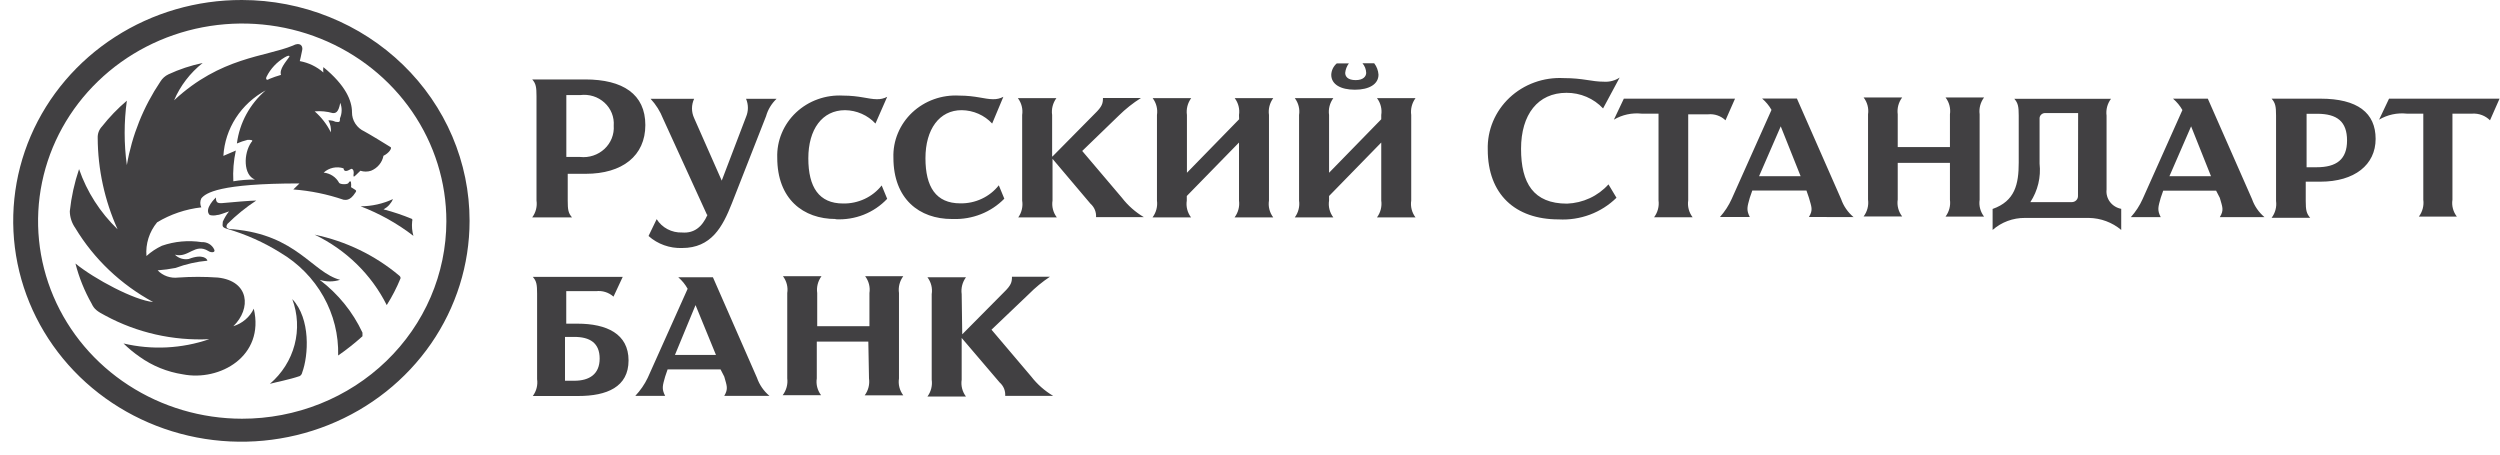
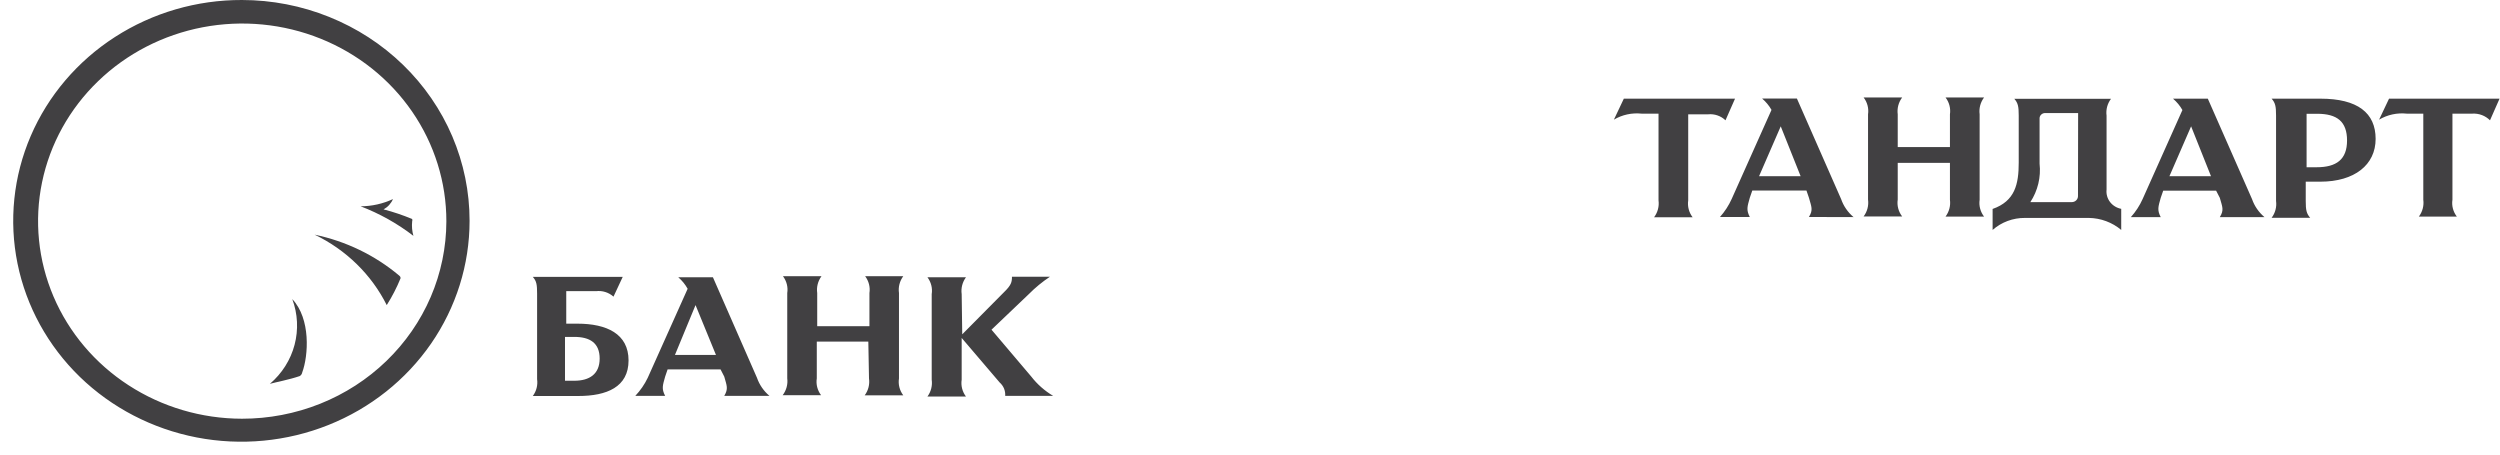
<svg xmlns="http://www.w3.org/2000/svg" width="88" height="16" viewBox="0 0 88 16" fill="none">
-   <path d="M20.596 2.796H18.734C18.866 2.942 18.885 3.074 18.885 3.389V7.059C18.915 7.268 18.861 7.481 18.734 7.652H20.135C20.003 7.502 19.984 7.38 19.984 7.059V6.118H20.616C21.909 6.118 22.716 5.483 22.716 4.401C22.716 3.318 21.929 2.796 20.596 2.796V2.796ZM20.421 5.525H19.935V3.347H20.421C20.576 3.327 20.733 3.34 20.881 3.386C21.029 3.432 21.164 3.51 21.277 3.613C21.391 3.716 21.479 3.843 21.535 3.983C21.591 4.123 21.614 4.274 21.603 4.424C21.614 4.575 21.59 4.727 21.534 4.868C21.478 5.009 21.39 5.137 21.278 5.242C21.165 5.347 21.03 5.427 20.882 5.476C20.734 5.525 20.577 5.542 20.421 5.525V5.525ZM24.885 7.558L23.339 4.175C23.238 3.919 23.09 3.682 22.901 3.478H24.433C24.384 3.585 24.358 3.7 24.358 3.817C24.358 3.934 24.384 4.049 24.433 4.156L25.405 6.358L26.261 4.114C26.304 4.013 26.326 3.905 26.326 3.796C26.326 3.687 26.304 3.579 26.261 3.478H27.335C27.158 3.647 27.03 3.858 26.965 4.09L25.76 7.163C25.434 7.991 25.035 8.73 24.009 8.73C23.573 8.745 23.149 8.593 22.828 8.307L23.115 7.714C23.207 7.862 23.338 7.984 23.496 8.067C23.653 8.15 23.831 8.19 24.009 8.184C24.423 8.217 24.71 8.001 24.904 7.563L24.885 7.558V7.558ZM29.416 7.709C28.278 7.709 27.359 7.012 27.359 5.549C27.349 5.254 27.403 4.961 27.517 4.688C27.631 4.414 27.802 4.167 28.02 3.961C28.239 3.756 28.499 3.596 28.785 3.494C29.07 3.391 29.375 3.348 29.678 3.365C30.247 3.365 30.578 3.492 30.86 3.492C30.989 3.497 31.116 3.467 31.229 3.408L30.816 4.349C30.681 4.203 30.517 4.086 30.332 4.005C30.148 3.924 29.949 3.881 29.747 3.878C28.939 3.878 28.453 4.556 28.453 5.572C28.453 6.589 28.828 7.163 29.678 7.163C29.94 7.168 30.199 7.112 30.435 7.002C30.671 6.892 30.876 6.729 31.035 6.528L31.229 6.998C31 7.241 30.719 7.432 30.404 7.557C30.09 7.681 29.75 7.736 29.411 7.718L29.416 7.709V7.709ZM33.505 7.709C32.367 7.709 31.448 7.012 31.448 5.549C31.438 5.254 31.492 4.961 31.606 4.688C31.72 4.414 31.891 4.167 32.109 3.961C32.328 3.756 32.588 3.596 32.873 3.494C33.159 3.391 33.463 3.348 33.767 3.365C34.336 3.365 34.667 3.492 34.949 3.492C35.078 3.497 35.205 3.467 35.318 3.408L34.924 4.349C34.79 4.203 34.625 4.086 34.441 4.005C34.257 3.924 34.057 3.881 33.855 3.878C33.062 3.874 32.576 4.556 32.576 5.568C32.576 6.58 32.946 7.158 33.801 7.158C34.063 7.163 34.322 7.108 34.558 6.997C34.794 6.887 34.999 6.725 35.158 6.523L35.352 6.994C35.121 7.23 34.841 7.416 34.53 7.539C34.219 7.662 33.884 7.72 33.548 7.709H33.505V7.709ZM37.049 5.507L38.537 4.001C38.799 3.747 38.824 3.638 38.824 3.45H40.161C39.879 3.628 39.619 3.835 39.383 4.067L38.094 5.314L39.495 6.965C39.704 7.236 39.965 7.466 40.263 7.643H38.581C38.587 7.555 38.573 7.468 38.539 7.386C38.506 7.304 38.453 7.231 38.386 7.172L37.049 5.591V7.059C37.016 7.269 37.071 7.482 37.2 7.652H35.843C35.965 7.479 36.013 7.267 35.98 7.059V4.048C36.012 3.839 35.958 3.625 35.829 3.455H37.185C37.059 3.627 37.005 3.839 37.035 4.048V5.507H37.049V5.507ZM43.613 4.048C43.645 3.839 43.591 3.625 43.462 3.455H44.818C44.692 3.627 44.638 3.839 44.668 4.048V7.059C44.635 7.269 44.689 7.482 44.818 7.652H43.457C43.585 7.481 43.641 7.269 43.613 7.059V5.017L41.775 6.899V7.059C41.742 7.269 41.796 7.482 41.925 7.652H40.569C40.697 7.481 40.753 7.269 40.725 7.059V4.048C40.757 3.839 40.703 3.625 40.574 3.455H41.93C41.804 3.627 41.75 3.839 41.78 4.048V6.081L43.617 4.198L43.613 4.048V4.048ZM48.62 4.048C48.653 3.839 48.599 3.625 48.47 3.455H49.826C49.7 3.627 49.646 3.839 49.675 4.048V7.059C49.643 7.269 49.697 7.482 49.826 7.652H48.47C48.596 7.481 48.65 7.268 48.62 7.059V5.017L46.783 6.899V7.059C46.75 7.269 46.804 7.482 46.933 7.652H45.577C45.703 7.481 45.757 7.268 45.727 7.059V4.048C45.76 3.839 45.706 3.625 45.577 3.455H46.933C46.807 3.627 46.753 3.839 46.783 4.048V6.081L48.62 4.198V4.048V4.048ZM47.483 2.227C47.408 2.326 47.363 2.443 47.351 2.565C47.351 2.692 47.439 2.82 47.721 2.82C48.003 2.82 48.09 2.674 48.09 2.565C48.087 2.441 48.04 2.322 47.959 2.227H48.372C48.461 2.343 48.513 2.482 48.523 2.627C48.523 2.965 48.193 3.158 47.692 3.158C47.191 3.158 46.86 2.97 46.86 2.631C46.863 2.555 46.882 2.481 46.915 2.412C46.948 2.343 46.996 2.282 47.055 2.231H47.473L47.483 2.227V2.227ZM56.428 3.817C56.266 3.643 56.067 3.504 55.845 3.409C55.623 3.314 55.383 3.266 55.14 3.267C54.134 3.267 53.541 4.029 53.541 5.238C53.541 6.448 53.978 7.168 55.16 7.168C55.438 7.157 55.71 7.092 55.961 6.975C56.212 6.859 56.436 6.693 56.618 6.49L56.9 6.961C56.636 7.221 56.318 7.423 55.967 7.555C55.615 7.686 55.239 7.744 54.863 7.723C53.331 7.723 52.369 6.834 52.369 5.267C52.359 4.928 52.422 4.591 52.553 4.276C52.685 3.962 52.882 3.678 53.133 3.441C53.384 3.205 53.682 3.021 54.011 2.902C54.338 2.783 54.688 2.731 55.038 2.749C55.738 2.749 56.01 2.876 56.463 2.876C56.657 2.888 56.851 2.837 57.012 2.73L56.428 3.817Z" fill="#414042" />
  <path d="M57.782 4C57.442 3.964 57.1 4.039 56.809 4.212L57.159 3.473H61.073L60.737 4.235C60.658 4.158 60.562 4.099 60.456 4.063C60.35 4.026 60.237 4.013 60.125 4.024H59.425V7.054C59.394 7.264 59.45 7.477 59.58 7.647H58.224C58.352 7.476 58.408 7.264 58.38 7.054V4H57.782V4ZM65.245 7.642C65.043 7.472 64.892 7.253 64.807 7.007L63.251 3.468H62.026C62.159 3.582 62.271 3.717 62.357 3.868L60.956 7.002C60.852 7.233 60.713 7.447 60.543 7.638H61.593C61.462 7.384 61.506 7.275 61.593 6.96L61.681 6.706H63.587L63.674 6.96C63.762 7.28 63.83 7.384 63.674 7.638L65.245 7.642V7.642ZM61.919 6.202L62.682 4.447L63.382 6.202H61.919ZM68.638 5.732H66.8V7.026C66.769 7.236 66.825 7.449 66.956 7.619H65.599C65.728 7.448 65.783 7.236 65.755 7.026V4.024C65.786 3.814 65.73 3.6 65.599 3.431H66.956C66.828 3.602 66.772 3.814 66.8 4.024V5.176H68.638V4.024C68.669 3.814 68.613 3.6 68.483 3.431H69.839C69.711 3.602 69.655 3.814 69.683 4.024V7.031C69.652 7.24 69.708 7.454 69.839 7.624H68.483C68.611 7.452 68.666 7.24 68.638 7.031V5.732V5.732ZM74.151 6.673V4.071C74.123 3.861 74.179 3.649 74.307 3.478H70.904C71.035 3.628 71.059 3.751 71.059 4.071V5.722C71.059 6.485 70.928 7.078 70.14 7.355V8.094C70.451 7.819 70.857 7.668 71.278 7.671H73.529C73.948 7.678 74.351 7.828 74.667 8.094V7.351C74.509 7.321 74.368 7.235 74.272 7.109C74.177 6.984 74.134 6.828 74.151 6.673ZM73.145 6.904C73.145 6.96 73.122 7.014 73.081 7.053C73.04 7.093 72.984 7.115 72.926 7.115H71.468C71.731 6.712 71.846 6.234 71.793 5.76V4.193C71.79 4.164 71.793 4.135 71.802 4.108C71.811 4.08 71.828 4.055 71.849 4.035C71.87 4.014 71.896 3.999 71.924 3.989C71.952 3.98 71.983 3.977 72.012 3.981H73.15L73.145 6.904V6.904ZM79.709 7.642C79.507 7.472 79.356 7.253 79.271 7.007L77.715 3.473H76.49C76.623 3.587 76.735 3.722 76.821 3.873L75.42 7.007C75.316 7.238 75.177 7.452 75.007 7.642H76.057C75.926 7.388 75.97 7.28 76.057 6.965L76.145 6.711H78.007L78.138 6.965C78.226 7.285 78.294 7.388 78.138 7.642H79.709V7.642ZM76.364 6.202L77.127 4.447L77.827 6.202H76.364ZM81.712 3.473H79.961C80.093 3.624 80.117 3.746 80.117 4.066V7.073C80.145 7.283 80.09 7.495 79.961 7.666H81.318C81.187 7.515 81.162 7.393 81.162 7.073V6.395H81.678C82.879 6.395 83.622 5.802 83.622 4.889C83.622 3.976 82.99 3.473 81.678 3.473H81.712V3.473ZM81.556 5.887H81.192V4.005H81.566C82.266 4.005 82.616 4.278 82.616 4.946C82.616 5.614 82.242 5.887 81.546 5.887H81.556V5.887ZM20.326 11.393H19.932V10.249H20.982C21.092 10.236 21.205 10.246 21.311 10.28C21.416 10.313 21.513 10.369 21.595 10.442L21.92 9.746H18.755C18.887 9.896 18.906 10.019 18.906 10.339V13.346C18.936 13.555 18.882 13.767 18.755 13.939H20.355C21.361 13.939 22.125 13.623 22.125 12.687C22.125 11.751 21.356 11.393 20.326 11.393V11.393ZM20.214 13.402H19.888V11.859H20.214C20.763 11.859 21.108 12.071 21.108 12.621C21.108 13.172 20.744 13.402 20.219 13.402H20.214V13.402ZM27.084 13.934C26.882 13.764 26.731 13.544 26.646 13.299L25.095 9.76H23.875C24.009 9.875 24.12 10.012 24.205 10.165L22.8 13.299C22.689 13.531 22.541 13.745 22.363 13.934H23.413C23.282 13.68 23.325 13.576 23.413 13.257L23.5 13.002H25.363L25.494 13.257C25.581 13.576 25.645 13.68 25.494 13.934H27.084ZM23.758 12.494L24.483 10.739L25.202 12.494H23.758ZM30.565 12.024H28.751V13.318C28.718 13.527 28.773 13.74 28.902 13.911H27.55C27.68 13.74 27.738 13.528 27.711 13.318V10.315C27.744 10.106 27.689 9.893 27.56 9.722H28.917C28.79 9.894 28.736 10.106 28.766 10.315V11.482H30.604V10.315C30.636 10.106 30.582 9.893 30.453 9.722H31.795C31.668 9.894 31.614 10.106 31.644 10.315V13.322C31.611 13.531 31.666 13.745 31.795 13.915H30.438C30.565 13.743 30.619 13.531 30.589 13.322L30.565 12.024ZM33.846 11.793L35.334 10.292C35.597 10.038 35.621 9.929 35.621 9.741H36.958C36.689 9.92 36.44 10.125 36.214 10.353L34.901 11.605L36.302 13.257C36.511 13.527 36.772 13.757 37.07 13.934H35.383C35.389 13.847 35.375 13.759 35.342 13.677C35.308 13.596 35.256 13.523 35.188 13.463L33.851 11.896V13.365C33.819 13.574 33.873 13.787 34.002 13.958H32.646C32.772 13.786 32.826 13.574 32.796 13.365V10.353C32.829 10.144 32.775 9.931 32.646 9.76H34.002C33.876 9.932 33.822 10.144 33.851 10.353L33.871 11.798L33.846 11.793V11.793ZM84.716 4C84.377 3.964 84.035 4.039 83.744 4.212L84.094 3.473H87.984L87.648 4.235C87.568 4.155 87.471 4.092 87.364 4.051C87.256 4.01 87.141 3.993 87.026 4H86.326V7.031C86.294 7.24 86.35 7.454 86.481 7.624H85.144C85.272 7.452 85.328 7.24 85.3 7.031V4H84.716ZM8.516 2.27683e-05C6.927 -0.004 5.372 0.449 4.049 1.301C2.725 2.153 1.693 3.366 1.082 4.786C0.471 6.206 0.309 7.77 0.617 9.279C0.925 10.789 1.688 12.175 2.81 13.265C3.933 14.354 5.364 15.096 6.923 15.398C8.481 15.699 10.097 15.546 11.566 14.958C13.035 14.37 14.29 13.374 15.174 12.095C16.057 10.816 16.529 9.313 16.529 7.774C16.53 6.754 16.323 5.745 15.922 4.802C15.52 3.859 14.93 3.003 14.186 2.281C13.442 1.559 12.558 0.986 11.585 0.595C10.613 0.203 9.57 0.001 8.516 2.27683e-05ZM8.516 14.739C7.095 14.737 5.706 14.327 4.526 13.561C3.345 12.796 2.425 11.708 1.883 10.437C1.341 9.165 1.201 7.766 1.48 6.417C1.759 5.069 2.445 3.83 3.452 2.859C4.458 1.887 5.739 1.227 7.133 0.96C8.528 0.694 9.972 0.833 11.285 1.361C12.597 1.889 13.718 2.782 14.506 3.927C15.294 5.072 15.714 6.417 15.712 7.793C15.71 8.706 15.523 9.611 15.161 10.454C14.799 11.297 14.268 12.063 13.6 12.708C12.932 13.353 12.139 13.865 11.267 14.213C10.395 14.561 9.46 14.74 8.516 14.739V14.739Z" fill="#414042" />
-   <path d="M10.288 10.528C10.944 11.224 10.857 12.518 10.638 13.111C10.633 13.137 10.623 13.162 10.608 13.184C10.593 13.206 10.573 13.225 10.55 13.238C10.176 13.366 9.719 13.45 9.5 13.511C9.926 13.148 10.229 12.669 10.369 12.137C10.509 11.605 10.481 11.044 10.288 10.528ZM14.051 9.7C13.2 8.985 12.176 8.49 11.075 8.26C12.181 8.792 13.074 9.664 13.613 10.74C13.803 10.44 13.965 10.125 14.099 9.798C14.099 9.761 14.099 9.742 14.051 9.7ZM14.508 7.794C14.518 7.766 14.518 7.736 14.508 7.709C14.181 7.573 13.845 7.459 13.501 7.37C13.651 7.289 13.767 7.161 13.832 7.008C13.477 7.173 13.088 7.26 12.694 7.262C13.363 7.518 13.989 7.869 14.552 8.302C14.505 8.136 14.49 7.964 14.508 7.794V7.794Z" fill="#414042" />
-   <path d="M11.252 9.85C11.485 9.924 11.737 9.924 11.971 9.85C10.999 9.596 10.44 8.264 8.208 8.071C8.121 8.071 7.882 8.071 8.009 7.878C8.317 7.573 8.655 7.299 9.02 7.059C8.864 7.059 8.101 7.121 7.882 7.144C7.664 7.168 7.6 7.144 7.6 6.951C7.6 6.951 7.163 7.356 7.382 7.568C7.467 7.591 7.558 7.591 7.644 7.568C7.732 7.568 7.926 7.483 8.062 7.441C7.973 7.551 7.9 7.673 7.843 7.803C7.843 7.93 7.78 7.996 7.999 8.057C8.66 8.25 9.291 8.532 9.871 8.895C10.508 9.272 11.031 9.806 11.387 10.441C11.744 11.076 11.922 11.791 11.903 12.514C12.203 12.306 12.489 12.079 12.759 11.836V11.709C12.419 10.98 11.902 10.343 11.252 9.85V9.85Z" fill="#414042" />
-   <path d="M13.746 5.177C13.615 5.092 12.978 4.706 12.827 4.626C12.695 4.566 12.583 4.47 12.506 4.35C12.428 4.229 12.388 4.09 12.39 3.949C12.39 3.549 12.171 3.007 11.383 2.363C11.372 2.425 11.372 2.489 11.383 2.551C11.15 2.346 10.862 2.207 10.552 2.151C10.552 2.151 10.615 1.897 10.64 1.751C10.664 1.605 10.552 1.473 10.309 1.605C9.337 2.005 7.771 2.005 6.128 3.53C6.346 3.019 6.692 2.568 7.134 2.217C6.717 2.304 6.313 2.438 5.928 2.617C5.811 2.673 5.713 2.761 5.646 2.871C5.047 3.762 4.645 4.763 4.465 5.812C4.362 5.059 4.362 4.297 4.465 3.544C4.143 3.818 3.85 4.122 3.59 4.452C3.487 4.561 3.433 4.705 3.439 4.852C3.444 5.96 3.682 7.055 4.139 8.071C3.523 7.477 3.059 6.752 2.783 5.953C2.62 6.435 2.511 6.932 2.457 7.436C2.46 7.647 2.528 7.854 2.652 8.029C3.308 9.117 4.253 10.015 5.389 10.631C4.732 10.57 3.332 9.826 2.656 9.276C2.782 9.768 2.973 10.243 3.225 10.687C3.313 10.88 3.42 10.96 3.711 11.111C4.826 11.713 6.093 12 7.368 11.939C6.398 12.273 5.348 12.326 4.348 12.09C4.523 12.262 4.714 12.42 4.917 12.56C5.366 12.881 5.888 13.092 6.439 13.177C7.732 13.431 9.327 12.541 8.933 10.866C8.864 11.012 8.764 11.142 8.64 11.248C8.516 11.354 8.371 11.434 8.213 11.483C8.85 10.866 8.782 9.892 7.669 9.77C7.203 9.737 6.735 9.737 6.269 9.77C6.137 9.786 6.002 9.771 5.877 9.727C5.752 9.683 5.64 9.61 5.549 9.516C5.761 9.5 5.973 9.472 6.181 9.431C6.54 9.297 6.916 9.211 7.299 9.177C7.299 9.116 7.144 8.923 6.643 9.116C6.556 9.132 6.465 9.126 6.38 9.1C6.295 9.074 6.219 9.027 6.157 8.965C6.643 9.092 6.857 8.541 7.338 8.838C7.426 8.899 7.601 8.899 7.538 8.777C7.5 8.697 7.438 8.63 7.36 8.584C7.281 8.539 7.191 8.517 7.1 8.523C6.63 8.451 6.148 8.494 5.7 8.65C5.501 8.743 5.317 8.865 5.155 9.012C5.12 8.585 5.254 8.161 5.53 7.826C6.002 7.542 6.533 7.362 7.086 7.299C7.062 7.25 7.05 7.196 7.05 7.141C7.05 7.087 7.062 7.033 7.086 6.984C7.241 6.791 7.722 6.457 10.542 6.457L10.324 6.669C10.927 6.714 11.522 6.836 12.093 7.031C12.156 7.031 12.312 7.092 12.511 6.777C12.575 6.692 12.511 6.692 12.356 6.589C12.364 6.539 12.364 6.488 12.356 6.438C12.356 6.353 12.293 6.377 12.268 6.438C12.244 6.499 11.986 6.499 11.938 6.438C11.885 6.339 11.808 6.253 11.713 6.19C11.618 6.127 11.508 6.088 11.393 6.076C11.485 5.991 11.598 5.933 11.722 5.906C11.845 5.88 11.973 5.886 12.093 5.925C12.093 5.925 12.093 6.052 12.225 6.01C12.356 5.967 12.38 5.883 12.443 6.01C12.454 6.059 12.454 6.111 12.443 6.16C12.443 6.221 12.443 6.245 12.531 6.16L12.686 6.01C12.808 6.05 12.939 6.05 13.061 6.01C13.173 5.964 13.272 5.892 13.348 5.8C13.425 5.708 13.476 5.599 13.498 5.483C13.683 5.398 13.814 5.21 13.746 5.177V5.177ZM8.34 5.05C8.461 4.998 8.586 4.955 8.714 4.923C8.846 4.923 8.933 4.923 8.846 5.007C8.564 5.407 8.564 6.17 8.977 6.32C8.721 6.319 8.466 6.339 8.213 6.381C8.194 6.019 8.223 5.655 8.301 5.299L7.863 5.487C7.891 5.013 8.042 4.553 8.302 4.15C8.562 3.747 8.923 3.414 9.351 3.181C8.793 3.663 8.434 4.323 8.34 5.04V5.05V5.05ZM10.153 2.043C10.066 2.17 9.823 2.443 9.891 2.636C9.749 2.677 9.609 2.725 9.473 2.781C9.385 2.847 9.341 2.781 9.385 2.697C9.525 2.416 9.747 2.181 10.022 2.019C10.212 1.906 10.212 1.991 10.158 2.033L10.153 2.043ZM11.967 4.16C11.967 4.287 11.967 4.311 11.811 4.287C11.752 4.259 11.688 4.241 11.622 4.236H11.559C11.63 4.365 11.661 4.513 11.646 4.659C11.508 4.379 11.315 4.128 11.077 3.92C11.292 3.901 11.508 3.922 11.714 3.981C11.802 3.981 11.913 3.981 11.977 3.619C12.044 3.791 12.042 3.981 11.972 4.151L11.967 4.16V4.16Z" fill="#414042" />
+   <path d="M10.288 10.528C10.944 11.224 10.857 12.518 10.638 13.111C10.633 13.137 10.623 13.162 10.608 13.184C10.593 13.206 10.573 13.225 10.55 13.238C10.176 13.366 9.719 13.45 9.5 13.511C9.926 13.148 10.229 12.669 10.369 12.137C10.509 11.605 10.481 11.044 10.288 10.528ZM14.051 9.7C13.2 8.985 12.176 8.49 11.075 8.26C12.181 8.792 13.074 9.664 13.613 10.74C13.803 10.44 13.965 10.125 14.099 9.798C14.099 9.761 14.099 9.742 14.051 9.7M14.508 7.794C14.518 7.766 14.518 7.736 14.508 7.709C14.181 7.573 13.845 7.459 13.501 7.37C13.651 7.289 13.767 7.161 13.832 7.008C13.477 7.173 13.088 7.26 12.694 7.262C13.363 7.518 13.989 7.869 14.552 8.302C14.505 8.136 14.49 7.964 14.508 7.794V7.794Z" fill="#414042" />
</svg>